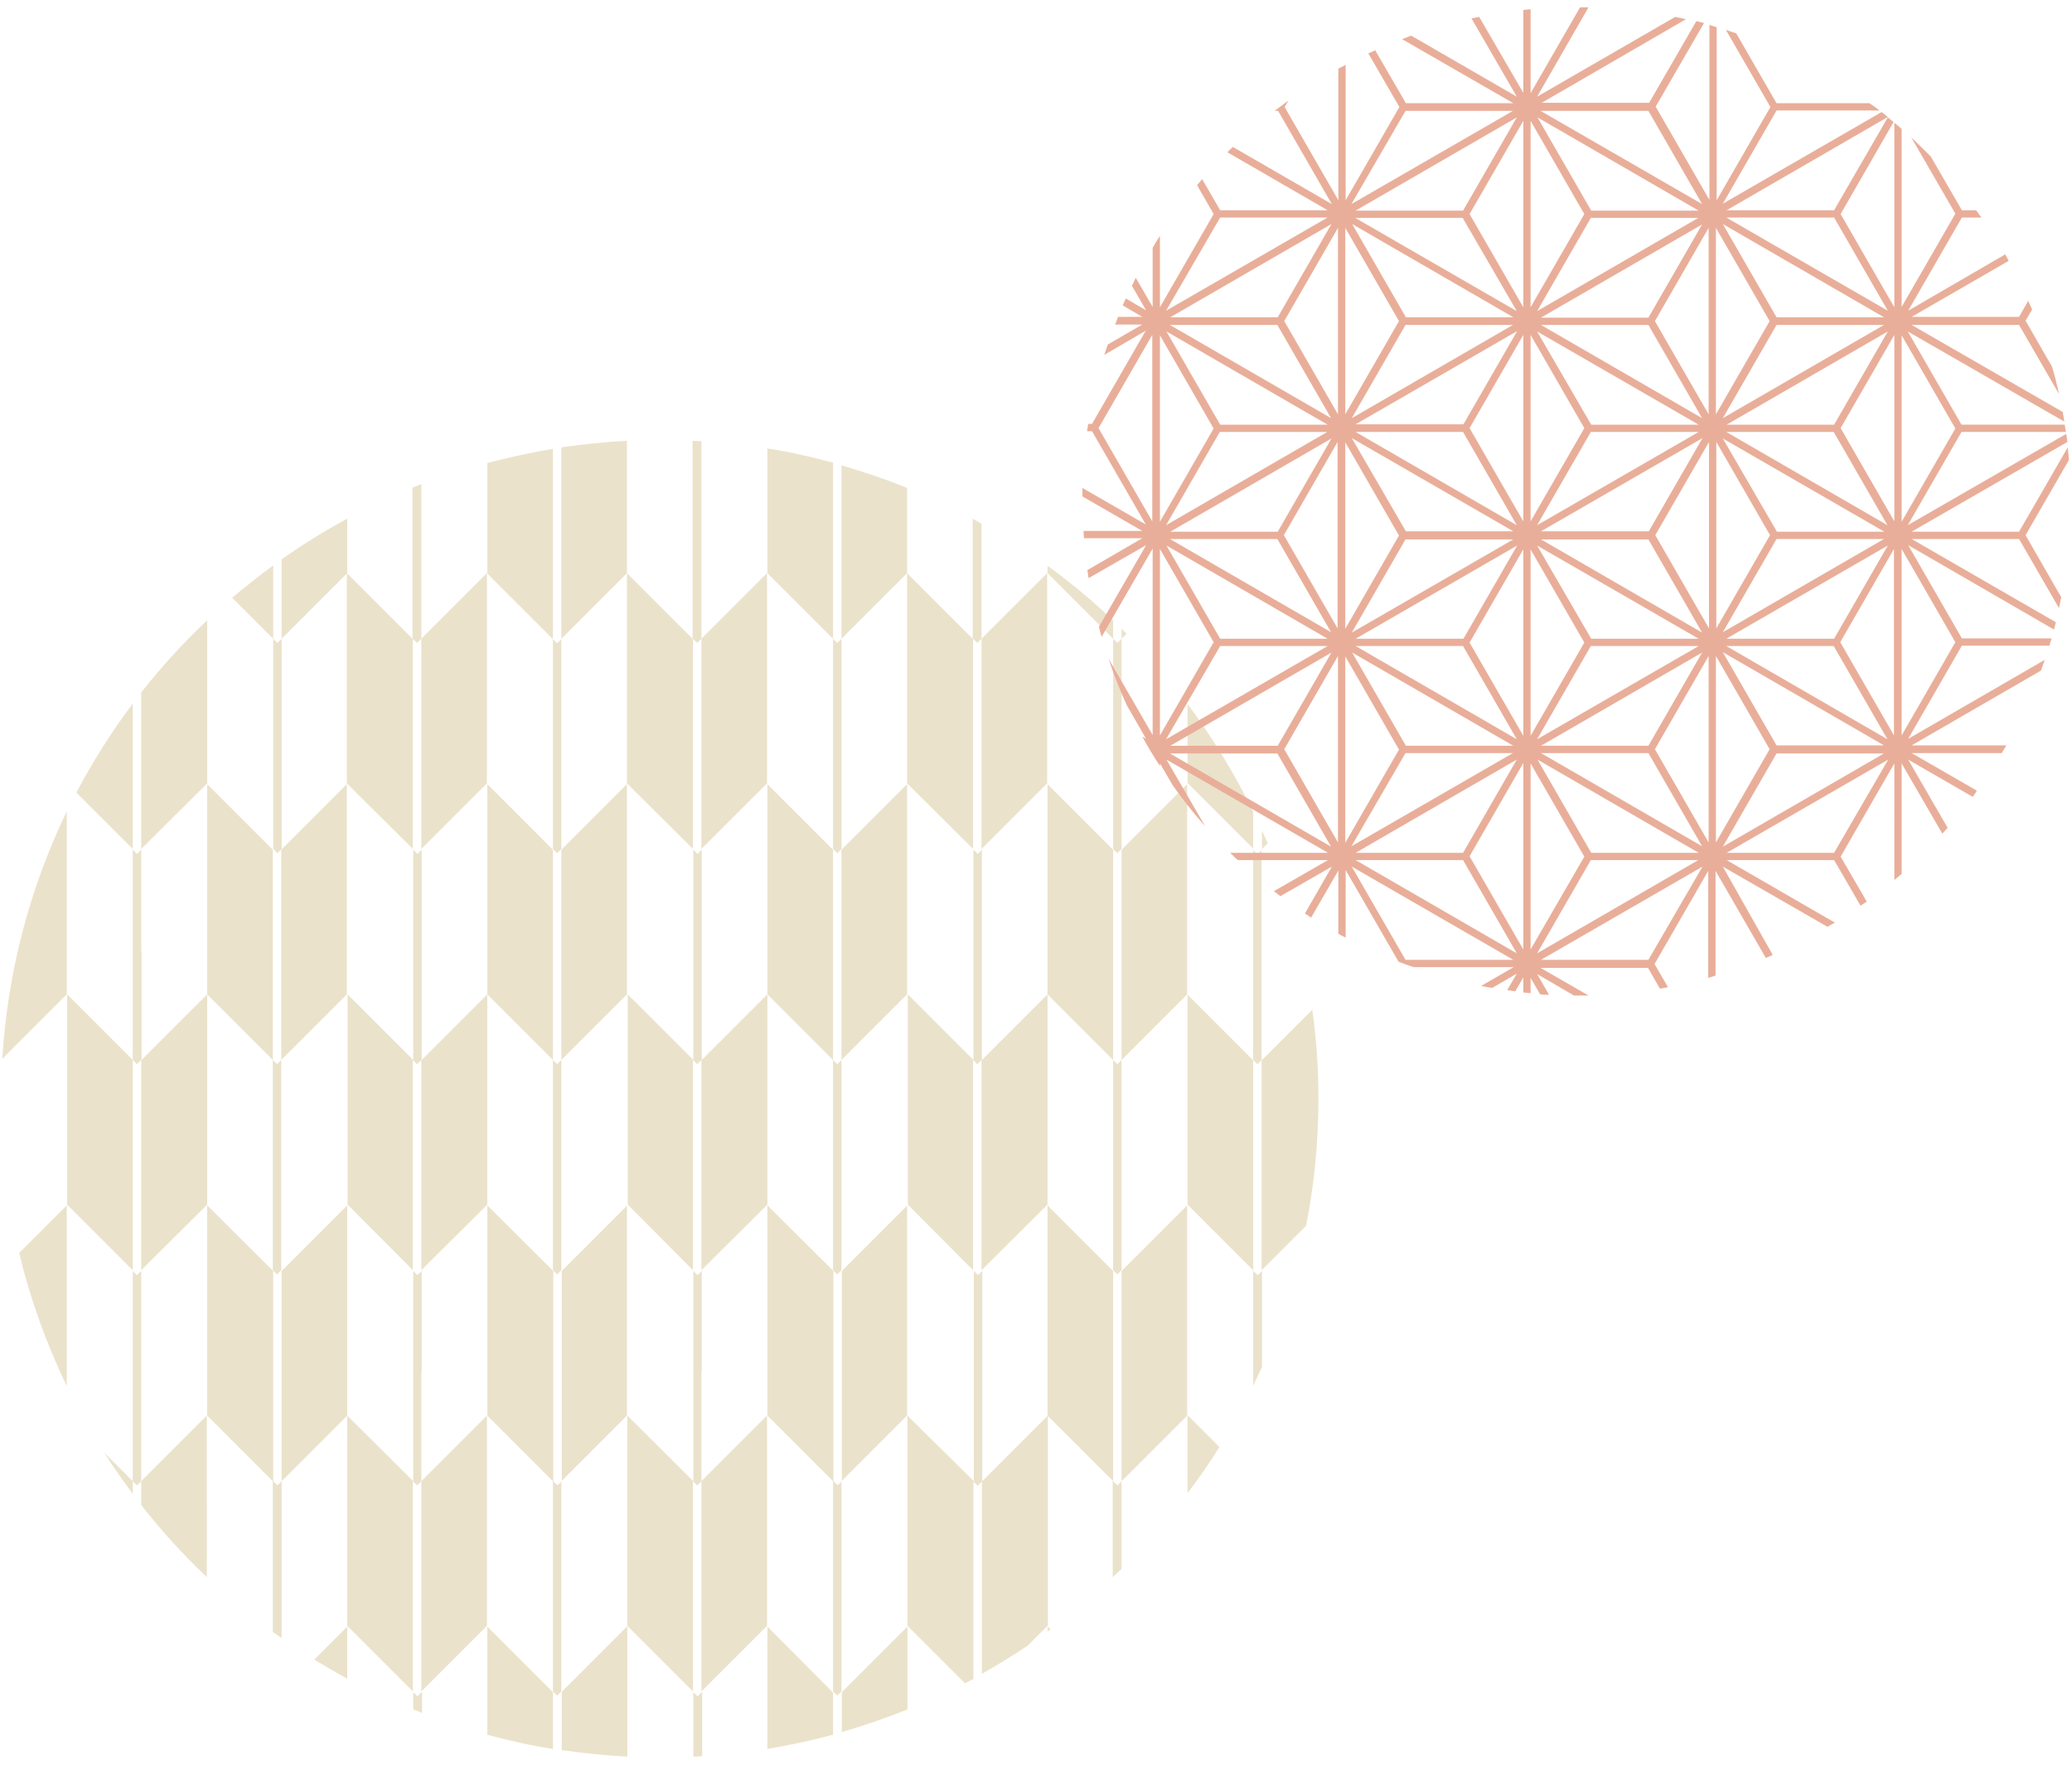
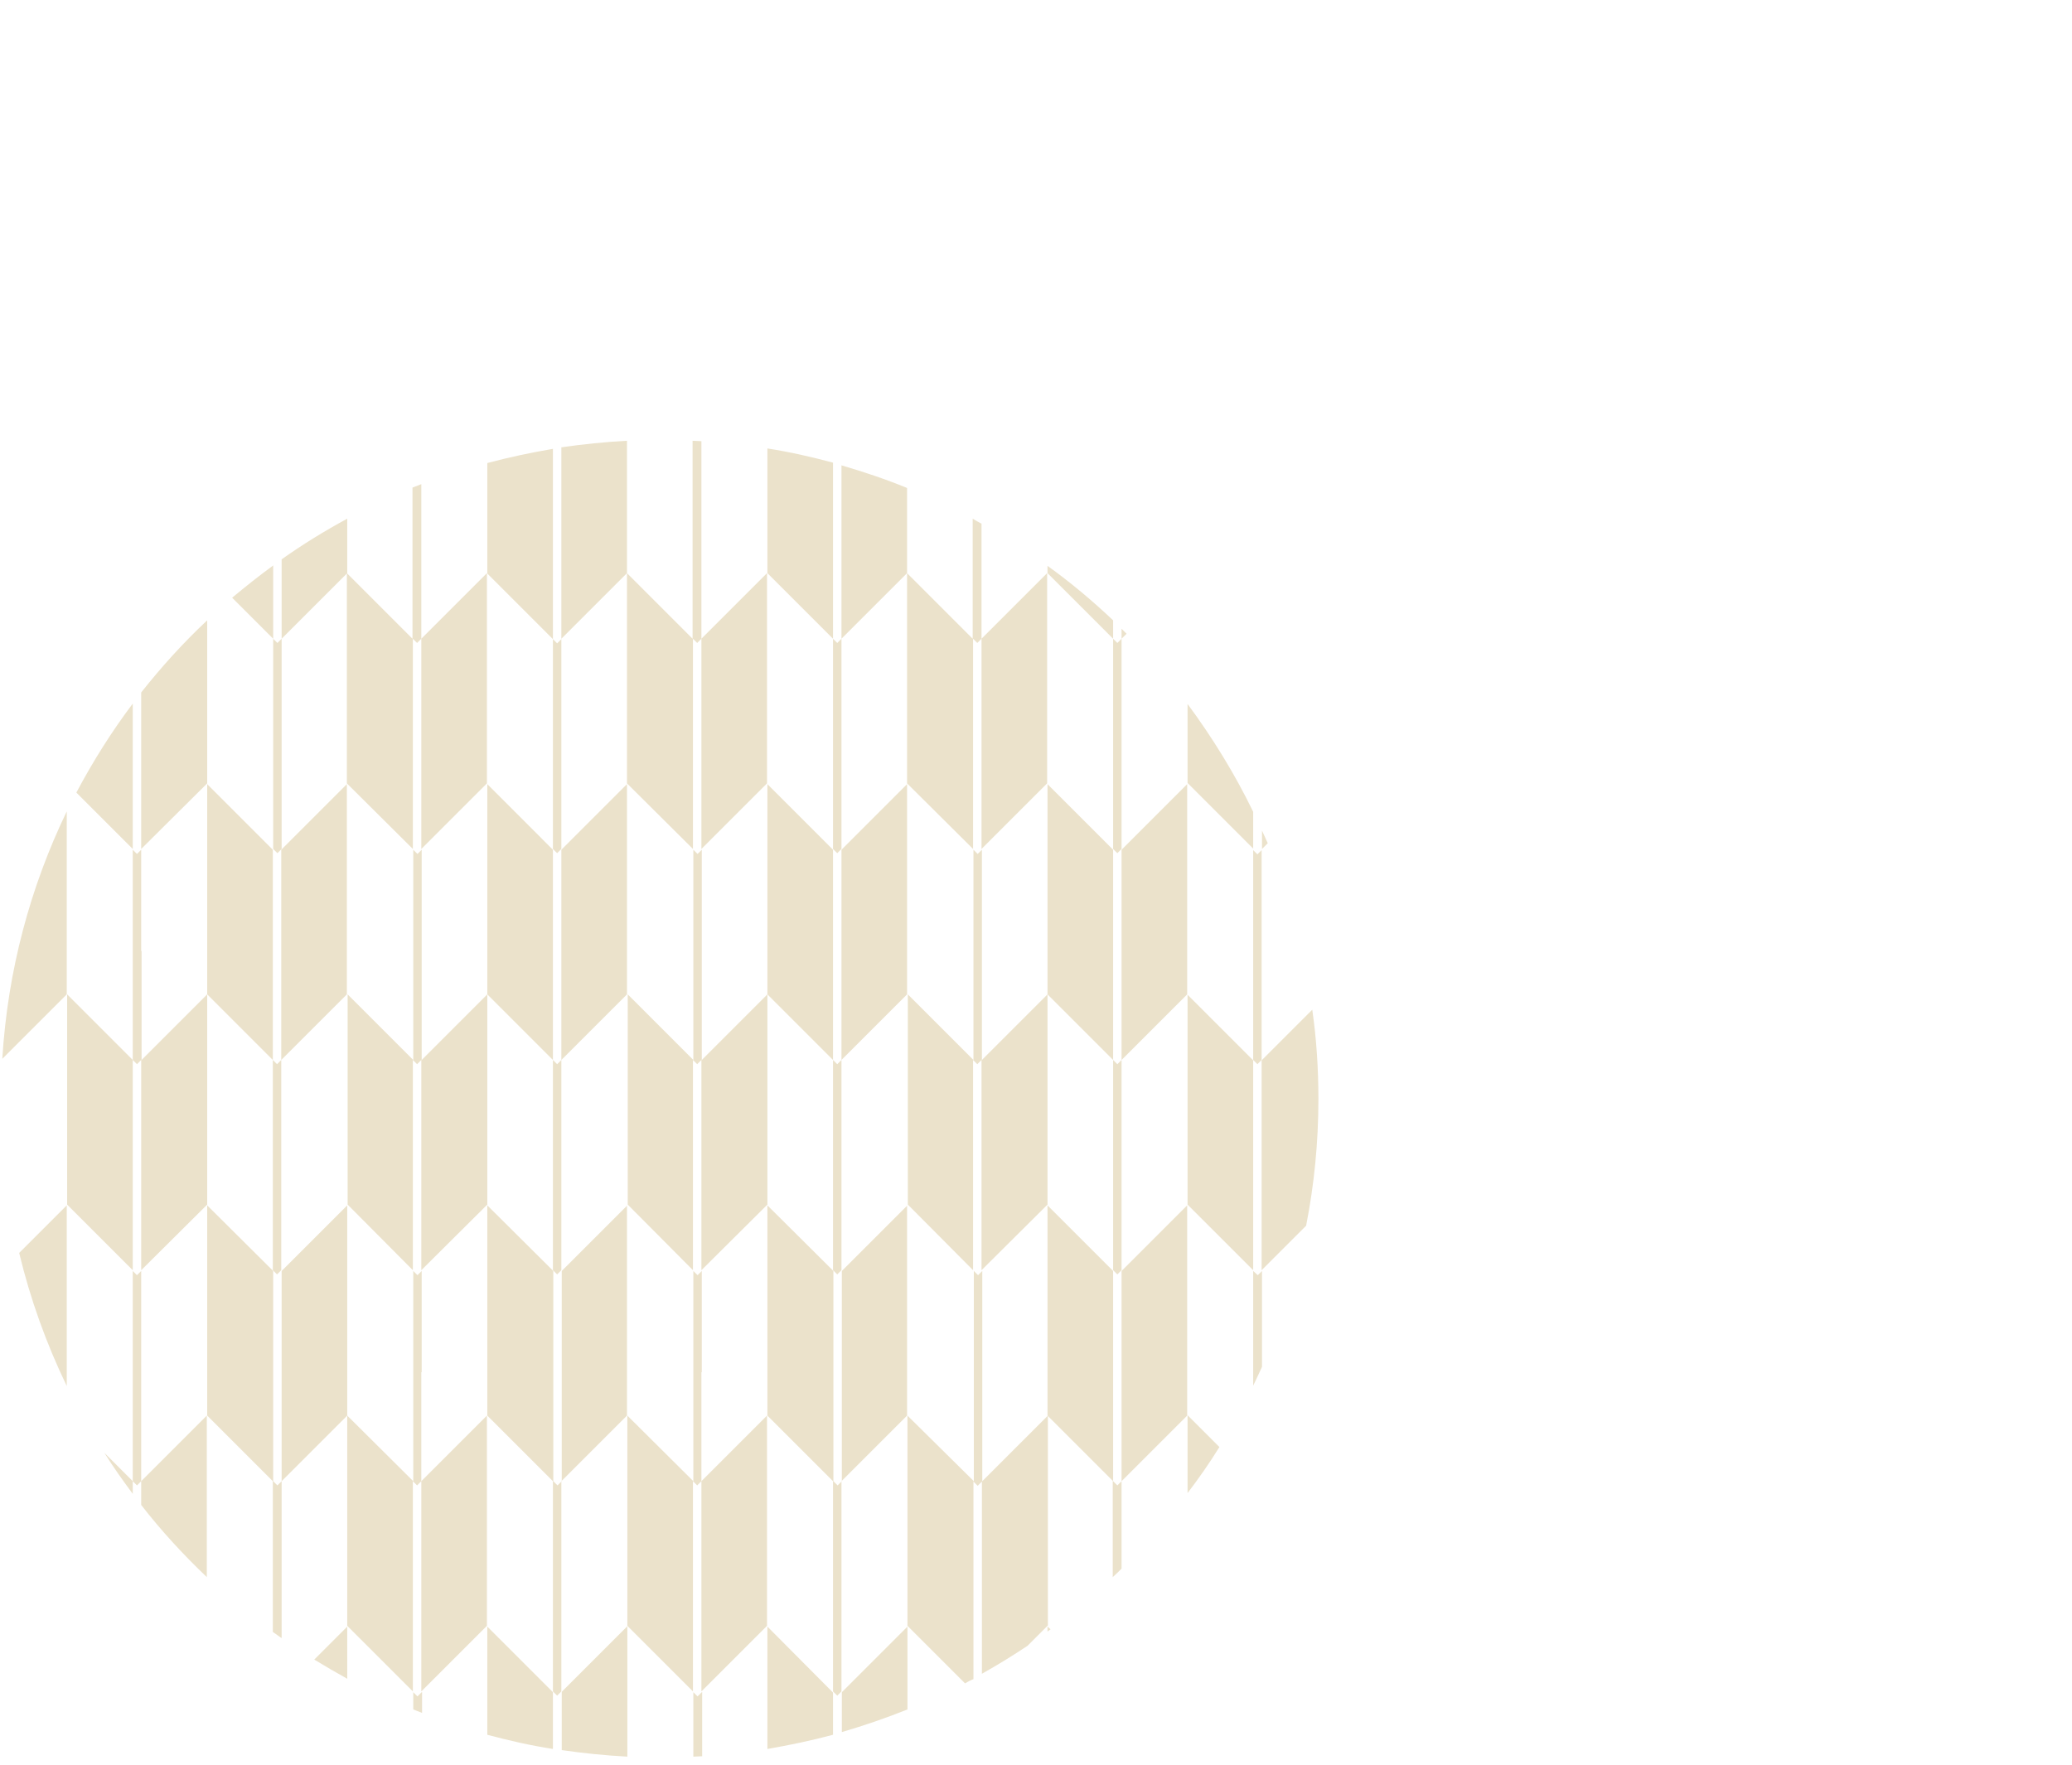
<svg xmlns="http://www.w3.org/2000/svg" version="1.1" id="レイヤー_1" x="0px" y="0px" width="540px" height="460px" viewBox="0 0 540 460" style="enable-background:new 0 0 540 460;" xml:space="preserve">
  <style type="text/css">
	.st0{fill:#EBE2CB;}
	.st1{fill:#E9AE99;}
</style>
  <path class="st0" d="M290.1,386.1L273,369v0v-54.8l17.1,17.1v26.4L290.1,386.1l1.1,1.1l1.1-1.1v-28.4v-26.4l17.1-17.1V369v0  l-17.1,17.1v22.8c-0.7,0.7-1.5,1.5-2.3,2.2V386.1z M317.8,377.2l-8.3-8.3v20.3C312.4,385.4,315.2,381.4,317.8,377.2z M255.9,436.3  c4.1-2.3,8-4.7,11.9-7.3l5.3-5.3V369l-17.1,17.1v-28.4v-26.4l-1.1,1.1l-1.1-1.1v26.4v28.4L236.5,369v54.8l15,15  c0.7-0.4,1.4-0.8,2.2-1.1v-25.1v-26.4l1.1,1.1l1.1-1.1v26.4V436.3z M182.9,357.7v-26.4l-1.1,1.1l-1.1-1.1v26.4v28.4L163.5,369v54.8  l17.1,17.1v-28.4v-26.4l1.1,1.1l1.1-1.1v26.4v28.4l17.1-17.1V369l-17.1,17.1V357.7z M236.5,314.2l-17.1,17.1v26.4v28.4l-1.1,1.1  l-1.1-1.1v-28.4v-26.4L200,314.2V369v0l17.1,17.1v26.4v28.4l1.1,1.1l1.1-1.1v-28.4v-26.4l17.1-17.1v0V314.2z M200,424v31.9  c5.8-1,11.5-2.2,17.1-3.7v-11L200,424z M127,424v28.2c5.6,1.5,11.3,2.8,17.1,3.7v-14.8L127,424z M146.4,456.2  c5.6,0.8,11.3,1.4,17.1,1.7v-34l-17.1,17.1V456.2z M163.5,314.2l-17.1,17.1v26.4v28.4l-1.1,1.1l-1.1-1.1v-28.4v-26.4L127,314.2V369  v0l17.1,17.1v26.4v28.4l1.1,1.1l1.1-1.1v-28.4v-26.4l17.1-17.1v0V314.2z M219.4,441.1v10.4c5.8-1.7,11.6-3.7,17.1-5.9V424  L219.4,441.1z M290.1,192.9v28.4l1.1,1.1l1.1-1.1v-28.4v-26.4l1.3-1.3c-0.4-0.4-0.9-0.9-1.3-1.3v2.6l-1.1,1.1l-1.1-1.1v-4.8  c-5.4-5.1-11.1-9.9-17.1-14.2v1.9v0l17.1,17.1V192.9z M217.1,192.9v28.4l1.1,1.1l1.1-1.1v-28.4v-26.4l17.1-17.1v0v-22.2  c-5.6-2.3-11.3-4.2-17.1-5.9v16.8v28.4l-1.1,1.1l-1.1-1.1v-28.4v-17.5c-5.6-1.5-11.3-2.8-17.1-3.7v32.5v0l17.1,17.1V192.9z   M144.1,192.9v28.4l1.1,1.1l1.1-1.1v-28.4v-26.4l17.1-17.1v0v-34.5c-5.8,0.3-11.5,0.9-17.1,1.7v21.6v28.4l-1.1,1.1l-1.1-1.1v-28.4  v-21.2c-5.8,1-11.5,2.2-17.1,3.7v28.8v0l17.1,17.1V192.9z M180.6,221.3v-28.4v-26.4l1.1,1.1l1.1-1.1v26.4v28.4l17.1-17.1v-54.8  l-17.1,17.1v-28.4V115c-0.8,0-1.5-0.1-2.3-0.1v23.2v28.4l-17.1-17.1v54.8L180.6,221.3z M109.9,357.7v-26.4l-1.1,1.1l-1.1-1.1v26.4  v28.4L90.5,369v54.8l17.1,17.1v-28.4v-26.4l1.1,1.1l1.1-1.1v26.4v28.4l17.1-17.1V369l-17.1,17.1V357.7z M81.9,432.6  c2.8,1.7,5.7,3.4,8.6,5V424L81.9,432.6z M36.8,357.7v-26.4l-1.1,1.1l-1.1-1.1v26.4v28.4l-7.4-7.4c2.3,3.7,4.8,7.2,7.4,10.7v-3.3  l1.1,1.1l1.1-1.1v6.2c5.2,6.7,11,13,17.1,18.8V369l-17.1,17.1V357.7z M107.6,221.3v-28.4v-26.4l1.1,1.1l1.1-1.1v26.4v28.4l17.1-17.1  v-54.8l-17.1,17.1v-28.4v-11.9c-0.8,0.3-1.5,0.6-2.3,0.9v11v28.4l-17.1-17.1v54.8L107.6,221.3z M90.5,314.2l-17.1,17.1v26.4v28.4  l-1.1,1.1l-1.1-1.1v-28.4v-26.4L54,314.2V369v0l17.1,17.1v26.4v12.9c0.8,0.5,1.5,1.1,2.3,1.6v-14.5v-26.4L90.5,369v0V314.2z   M90.5,135.2c-5.9,3.2-11.6,6.7-17.1,10.6v20.7l-1.1,1.1l-1.1-1.1v-19.1c-3.7,2.7-7.2,5.5-10.7,8.4l10.7,10.7v26.4v28.4l1.1,1.1  l1.1-1.1v-28.4v-26.4l17.1-17.1v0V135.2z M253.6,221.3v-28.4v-26.4l1.1,1.1l1.1-1.1v26.4v28.4l17.1-17.1v-54.8l-17.1,17.1v-28.4  v-1.6c-0.8-0.4-1.5-0.8-2.3-1.3v2.9v28.4l-17.1-17.1v54.8L253.6,221.3z M36.8,180.5v12.4v28.4L54,204.2v-42.5  C47.8,167.5,42.1,173.8,36.8,180.5z M5,326.6c2.9,12.1,7.1,23.7,12.4,34.7v-47.1L5,326.6z M0.3,286.4c0,1.1,0,2.3,0,3.4V283  C0.3,284.2,0.3,285.3,0.3,286.4z M326.6,211.6c-4.8-9.9-10.6-19.3-17.1-28.1v20.6l17.1,17.1V211.6z M326.6,331.3v26.4v3.5  c0.8-1.6,1.5-3.2,2.3-4.9v-25l-1.1,1.1L326.6,331.3z M109.9,441.1l-1.1,1.1l-1.1-1.1v4.5c0.8,0.3,1.5,0.6,2.3,0.9V441.1z   M330.4,219.8c-0.5-1.1-1-2.2-1.5-3.3v4.8L330.4,219.8z M34.6,221.3v-28.4v-9.5c-5.5,7.3-10.4,15.1-14.7,23.2L34.6,221.3z   M182.9,441.1l-1.1,1.1l-1.1-1.1v16.8c0.8,0,1.5-0.1,2.3-0.1V441.1z M326.6,331.1v-28.4v-26.4l1.1,1.1l1.1-1.1v26.4v28.4l11.6-11.6  c2.1-10.7,3.2-21.7,3.2-33c0-7.9-0.5-15.7-1.6-23.3l-13.2,13.2v-28.4v-26.4l-1.1,1.1l-1.1-1.1v26.4v28.4l-17.1-17.1V314L326.6,331.1  z M273,425.3c0.3-0.2,0.5-0.4,0.8-0.6L273,424V425.3z M253.6,331.1v-28.4v-26.4l1.1,1.1l1.1-1.1v26.4v28.4L273,314v-54.8l-17.1,17.1  v-28.4v-26.4l-1.1,1.1l-1.1-1.1v26.4v28.4l-17.1-17.1V314L253.6,331.1z M217.1,302.7v28.4l1.1,1.1l1.1-1.1v-28.4v-26.4l17.1-17.1  v-54.8l-17.1,17.1v26.4v28.4l-1.1,1.1l-1.1-1.1v-28.4v-26.4L200,204.4v54.8l17.1,17.1V302.7z M290.1,302.7v28.4l1.1,1.1l1.1-1.1  v-28.4v-26.4l17.1-17.1v-54.8l-17.1,17.1v26.4v28.4l-1.1,1.1l-1.1-1.1v-28.4v-26.4L273,204.4v54.8l17.1,17.1V302.7z M180.6,331.1  v-28.4v-26.4l1.1,1.1l1.1-1.1v26.4v28.4L200,314v-54.8l-17.1,17.1v-28.4v-26.4l-1.1,1.1l-1.1-1.1v26.4v28.4l-17.1-17.1V314  L180.6,331.1z M144.1,302.7v28.4l1.1,1.1l1.1-1.1v-28.4v-26.4l17.1-17.1v-54.8l-17.1,17.1v26.4v28.4l-1.1,1.1l-1.1-1.1v-28.4v-26.4  L127,204.4v54.8l17.1,17.1V302.7z M0.6,276l16.8-16.8v-47.7C7.9,231.2,2,253,0.6,276z M36.8,247.9v-26.4l-1.1,1.1l-1.1-1.1v26.4  v28.4l-17.1-17.1V314l17.1,17.1v-28.4v-26.4l1.1,1.1l1.1-1.1v26.4v28.4L54,314v-54.8l-17.1,17.1V247.9z M107.6,331.1v-28.4v-26.4  l1.1,1.1l1.1-1.1v26.4v28.4L127,314v-54.8l-17.1,17.1v-28.4v-26.4l-1.1,1.1l-1.1-1.1v26.4v28.4l-17.1-17.1V314L107.6,331.1z   M71.1,221.5L54,204.4v54.8l17.1,17.1v26.4v28.4l1.1,1.1l1.1-1.1v-28.4v-26.4l17.1-17.1v-54.8l-17.1,17.1v26.4v28.4l-1.1,1.1  l-1.1-1.1v-28.4V221.5z" />
-   <path class="st1" d="M493.7,229.4c0.6-0.5,1.3-1.1,1.9-1.6V199l10.6,18.3c0.5-0.5,0.9-1,1.4-1.5l-10.3-17.8l16.8,9.7  c0.4-0.5,0.8-1,1.1-1.6l-17-9.8h23.5c0.4-0.7,0.8-1.4,1.2-2h-24.7l33.7-19.5c0.3-0.9,0.7-1.9,1-2.8l-35.6,20.6l14-24.3h22.8  c0.2-0.6,0.4-1.3,0.6-1.9h-23.4l-14-24.3l38,22c0.2-0.6,0.3-1.3,0.5-1.9l-37.6-21.7h28l10.4,18c0.2-0.9,0.4-1.9,0.6-2.8l-9.3-16.2  l11.3-19.6c-0.1-1.1-0.2-2.2-0.3-3.3l-12.7,22h-28l40.6-23.4c-0.1-0.7-0.2-1.4-0.3-2.1l-41.3,23.8l14-24.3l27.2,0  c-0.1-0.6-0.2-1.3-0.3-1.9h-26.9l-14-24.3l40.8,23.5c-0.1-0.8-0.3-1.7-0.4-2.5l-39.4-22.7h28l10.4,18c-0.5-2.4-1.1-4.8-1.8-7.1  l-6.9-12l1.7-2.9c-0.3-0.8-0.7-1.5-1-2.3l-2.4,4.2h-28l25.3-14.6c-0.3-0.6-0.6-1.1-0.9-1.7L497.3,81l14-24.3h5.1  c-0.5-0.6-0.9-1.3-1.4-1.9h-3.7l-8.1-14c-1.7-1.7-3.3-3.3-5.1-5l11.5,19.9l-14,24.3V33.6c-0.6-0.6-1.3-1.1-1.9-1.6v48.1l-14-24.3  l13.8-24c-0.5-0.4-1-0.8-1.5-1.2l-14,24.2h-28l42-24.3c-0.5-0.4-1.1-0.9-1.6-1.3L449,53.1l14-24.3h26.8c-0.8-0.7-1.7-1.3-2.6-1.9  H463L452.5,8.7c-0.9-0.3-1.8-0.6-2.7-0.9l11.6,20.1l-14,24.3V7.1c-0.6-0.2-1.3-0.4-1.9-0.6v45.6l-14-24.3l12.6-21.8  c-0.7-0.2-1.4-0.3-2-0.5l-12.3,21.3h-28L439.4,5c-0.9-0.2-1.9-0.4-2.8-0.6l-36,20.8l13.4-23.3c-0.7,0-1.5,0-2.2,0l-12.9,22.4V2.4  c-0.6,0.1-1.3,0.1-1.9,0.2v21.6L385.5,4.4c-0.7,0.1-1.3,0.3-2,0.4l11.8,20.4L367.8,9.3c-0.8,0.3-1.6,0.6-2.4,0.9l29,16.7h-28  l-8-13.8c-0.6,0.3-1.2,0.6-1.8,0.8l8.1,14l-14,24.3V16.9c-0.6,0.3-1.3,0.7-1.9,1v34.3l-14-24.3l1-1.7c-1.2,0.9-2.4,1.8-3.6,2.7h0.9  l14,24.3l-25.8-14.9c-0.5,0.5-1,0.9-1.4,1.4L346,54.8h-28l-4.7-8.1c-0.4,0.5-0.9,1-1.3,1.6l4.3,7.5l-14,24.3V61.5  c-0.7,1-1.3,2.1-1.9,3.1v15.4l-4.4-7.6c-0.3,0.7-0.7,1.4-1,2.1l3.7,6.4l-5.3-3.1c-0.3,0.6-0.5,1.2-0.8,1.8l5.1,3h-6.3  c-0.3,0.7-0.5,1.4-0.8,2h7.1l-9,5.2c-0.3,0.9-0.6,1.8-0.9,2.7l10.8-6.3l-14,24.3h-1c-0.1,0.6-0.2,1.3-0.3,1.9h1.3l14,24.3l-16.5-9.5  c0,0.7,0,1.5,0,2.2l15.6,9h-15.3c0,0.6,0.1,1.3,0.1,1.9h15.2l-14.3,8.3c0.1,0.7,0.2,1.4,0.3,2.1l15-8.6l-12.3,21.3  c0.2,0.9,0.5,1.8,0.7,2.6l13.3-23v48.6l-11.5-19.9c1.4,4.2,3,8.3,4.8,12.2l5,8.7l-1-0.6c1.4,2.6,3,5.2,4.6,7.7V199l3.4,5.8  c2.6,3.7,5.4,7.2,8.4,10.6l-10.1-17.4l42.1,24.3h-25.5c0.7,0.7,1.3,1.3,2,1.9l23.5,0l-14.1,8.1c0.6,0.4,1.1,0.9,1.7,1.3l13.4-7.7  l-7,12.2c0.5,0.4,1.1,0.7,1.6,1.1l7.1-12.3v16.5c0.6,0.4,1.3,0.7,1.9,1v-17.6l13.8,23.9c1.3,0.5,2.6,1,3.9,1.4h26.1L386,257  c1,0.2,1.9,0.4,2.9,0.5l6.4-3.7l-2.5,4.3c0.7,0.1,1.4,0.2,2.1,0.3l2.1-3.6v3.9c0.6,0.1,1.3,0.1,1.9,0.2v-4l2.5,4.3  c0.8,0.1,1.5,0.1,2.3,0.1l-3.1-5.4l9.6,5.6c0.2,0,0.5,0,0.7,0c1,0,2.1,0,3.1,0l-12.5-7.2h28l3.1,5.4c0.7-0.1,1.4-0.2,2.1-0.4l-3.5-6  l14-24.3v27.9c0.6-0.2,1.3-0.4,1.9-0.6v-27.3l13.1,22.7c0.6-0.2,1.2-0.5,1.8-0.8L449,225.9l27.3,15.7c0.6-0.4,1.3-0.8,1.9-1.1  l-28.2-16.3h28l6.9,11.9c0.5-0.4,1.1-0.7,1.6-1.1l-6.8-11.7l14-24.3V229.4z M495.6,87.4l14,24.3l-14,24.3V87.4z M495.6,143.1  l14,24.3l-14,24.3V143.1z M300.3,135.9l-14-24.3l14-24.3V135.9z M347,58.4l-14,24.3h-28L347,58.4z M303.9,136.9l14-24.3l28,0  L303.9,136.9z M347,114.3l-14,24.3h-28L347,114.3z M304.9,140.5h28l14,24.3L304.9,140.5z M346,166.5h-28l-14-24.3L346,166.5z   M334.6,139.5l14-24.3v48.6L334.6,139.5z M304.9,84.7h28l14,24.3L304.9,84.7z M318,56.7h28L303.9,81L318,56.7z M346,110.7h-28  l-14-24.3L346,110.7z M302.3,87.4l14,24.3l-14,24.3V87.4z M302.3,191.7v-48.6l14,24.3L302.3,191.7z M318,168.4h28l-42.1,24.3  L318,168.4z M347,170.1l-14,24.3h-28L347,170.1z M304.9,196.4h28l14,24.3L304.9,196.4z M348.7,219.6l-14-24.3l14-24.3V219.6z   M348.7,108l-14-24.3l14-24.3V108z M395.3,30.6l-14,24.3h-28L395.3,30.6z M394.4,140.6l-42.1,24.3l14-24.3H394.4z M352.3,114.2  l42.1,24.3h-28L352.3,114.2z M353.3,168.4h28l14,24.3L353.3,168.4z M395.3,198l-14,24.3h-28L395.3,198z M394.4,194.4h-28l-14-24.3  L394.4,194.4z M353.3,166.5l42.1-24.3l-14,24.3H353.3z M353.3,112.6h28l14,24.3L353.3,112.6z M352.3,109l14-24.3h28L352.3,109z   M353.3,110.6l42.1-24.3l-14,24.3H353.3z M395.3,81.1l-42.1-24.3h28L395.3,81.1z M366.3,28.9h28l-42.1,24.3L366.3,28.9z M394.4,82.7  h-28l-14-24.3L394.4,82.7z M350.6,59.4l14,24.3l-14,24.3V59.4z M350.6,115.3l14,24.3l-14,24.3V115.3z M350.6,171.1l14,24.3l-14,24.3  V171.1z M366.3,196.3h28l-42.1,24.3L366.3,196.3z M366.3,250.2l-14-24.3l42.1,24.3H366.3z M353.3,224.2h28l14,24.3L353.3,224.2z   M397,247.5l-14-24.3l14-24.3V247.5z M397,191.8l-14-24.3l14-24.3V191.8z M397,135.9l-14-24.3l14-24.3V135.9z M397,80.1l-14-24.3  l14-24.3V80.1z M400.6,81.1l14-24.3l28,0L400.6,81.1z M443.6,58.5l-14,24.3h-28L443.6,58.5z M442.7,112.6l-42.1,24.3l14-24.3H442.7z   M400.6,86.4l42.1,24.3h-28L400.6,86.4z M442.7,168.4l-42.1,24.3l14-24.3L442.7,168.4z M400.6,142.2l42.1,24.3h-28L400.6,142.2z   M443.6,170.1l-14,24.3h-28L443.6,170.1z M401.6,140.6h28l14,24.3L401.6,140.6z M401.6,138.5l42.1-24.3l-14,24.3H401.6z M401.6,84.7  h28l14,24.3L401.6,84.7z M431.3,83.7l14-24.3V108L431.3,83.7z M429.6,28.9l14,24.3l-42.1-24.3H429.6z M442.7,54.9h-28l-14-24.3  L442.7,54.9z M398.9,31.5l14,24.3l-14,24.3V31.5z M398.9,87.3l14,24.3l-14,24.3V87.3z M398.9,143.2l14,24.3l-14,24.3V143.2z   M442.7,222.3h-28l-14-24.3L442.7,222.3z M398.9,247.5V199l14,24.3L398.9,247.5z M400.6,248.5l14-24.3h28L400.6,248.5z M429.6,250.2  h-28l42.1-24.3L429.6,250.2z M401.6,196.3h28l14,24.3L401.6,196.3z M445.3,219.6l-14-24.3l14-24.3V219.6z M445.4,163.8l-14-24.3  l14-24.3V163.8z M493.7,135.9l-14-24.3l14-24.3V135.9z M449,109l14-24.3h28L449,109z M492,86.4l-14,24.3h-28L492,86.4z M461.3,139.5  l-14,24.3v-48.6L461.3,139.5z M449,114.3l42.1,24.3h-28L449,114.3z M463,140.5h28L449,164.8L463,140.5z M449.9,168.4h28l14,24.3  L449.9,168.4z M491,194.3h-28l-14-24.3L491,194.3z M449.9,166.5l42.1-24.3l-14,24.3H449.9z M449.9,112.6h28l14,24.3L449.9,112.6z   M478,56.7L492,81l-42.1-24.3H478z M491,82.7h-28l-14-24.3L491,82.7z M447.2,59.4l14,24.3l-14,24.3V59.4z M447.2,219.6v-48.6  l14,24.3L447.2,219.6z M449,220.7l14-24.3h28L449,220.7z M478,222.3h-28l42.1-24.3L478,222.3z M479.6,167.4l14-24.3v48.6  L479.6,167.4z" />
</svg>